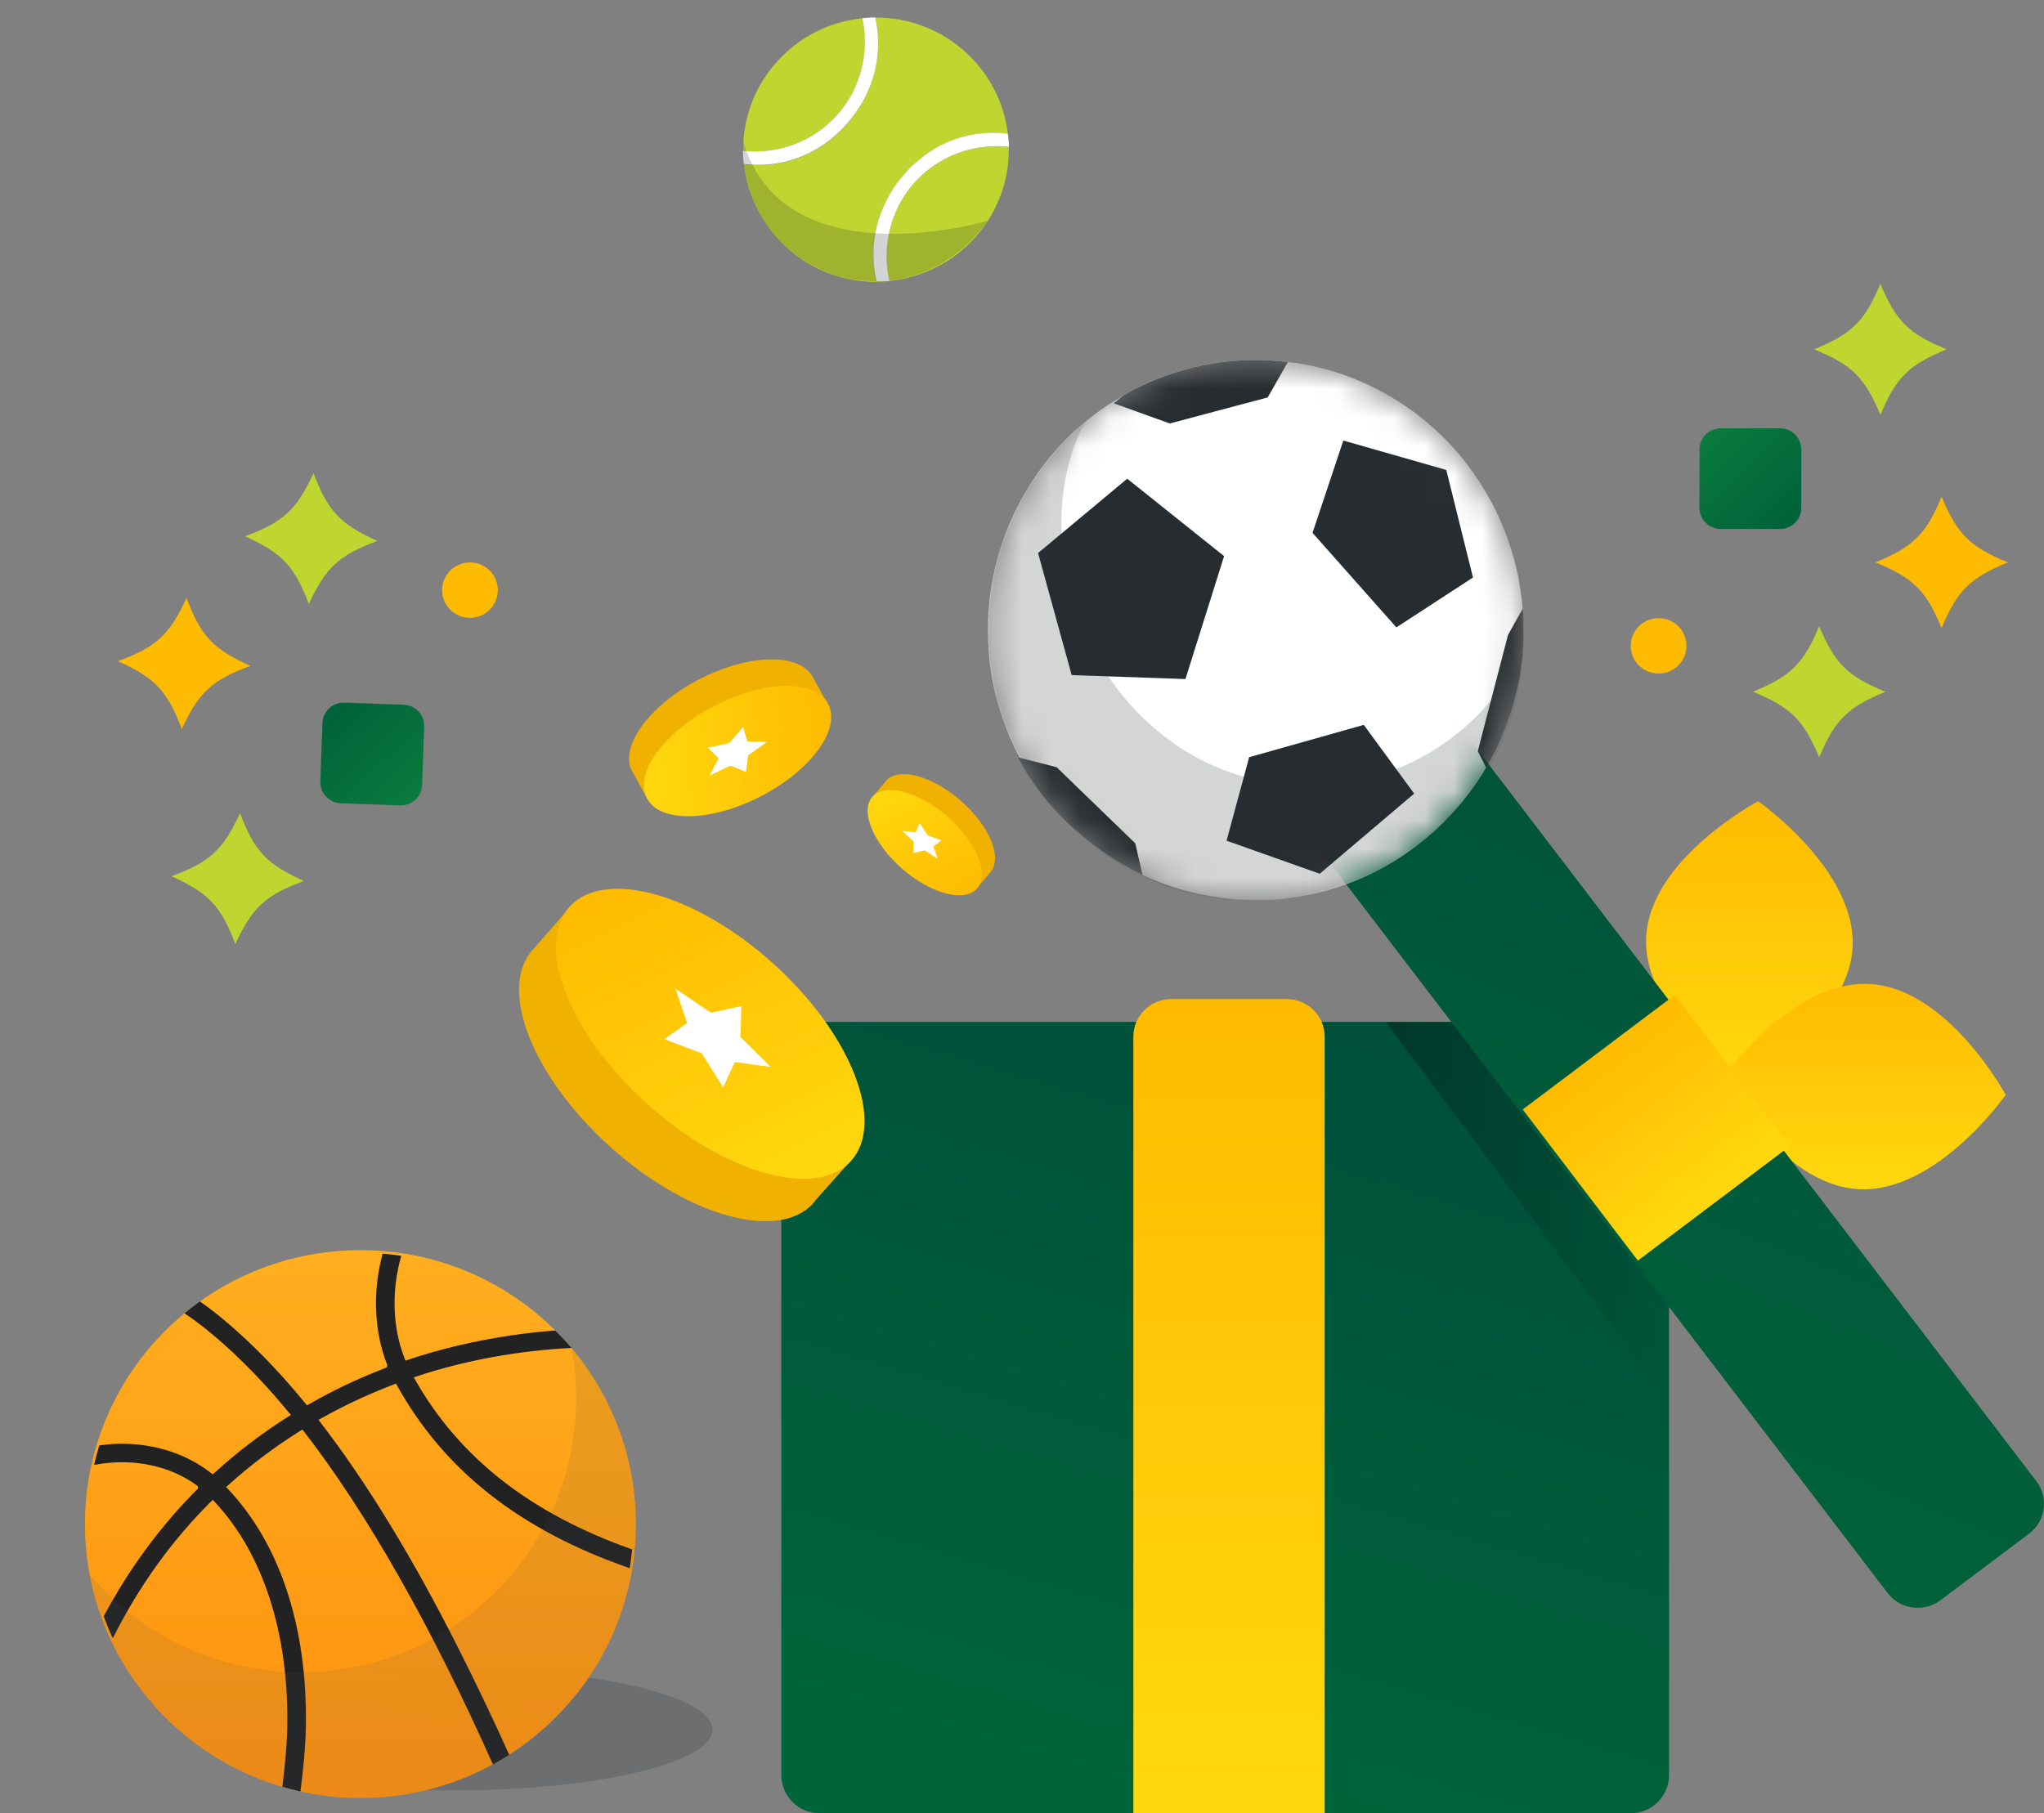
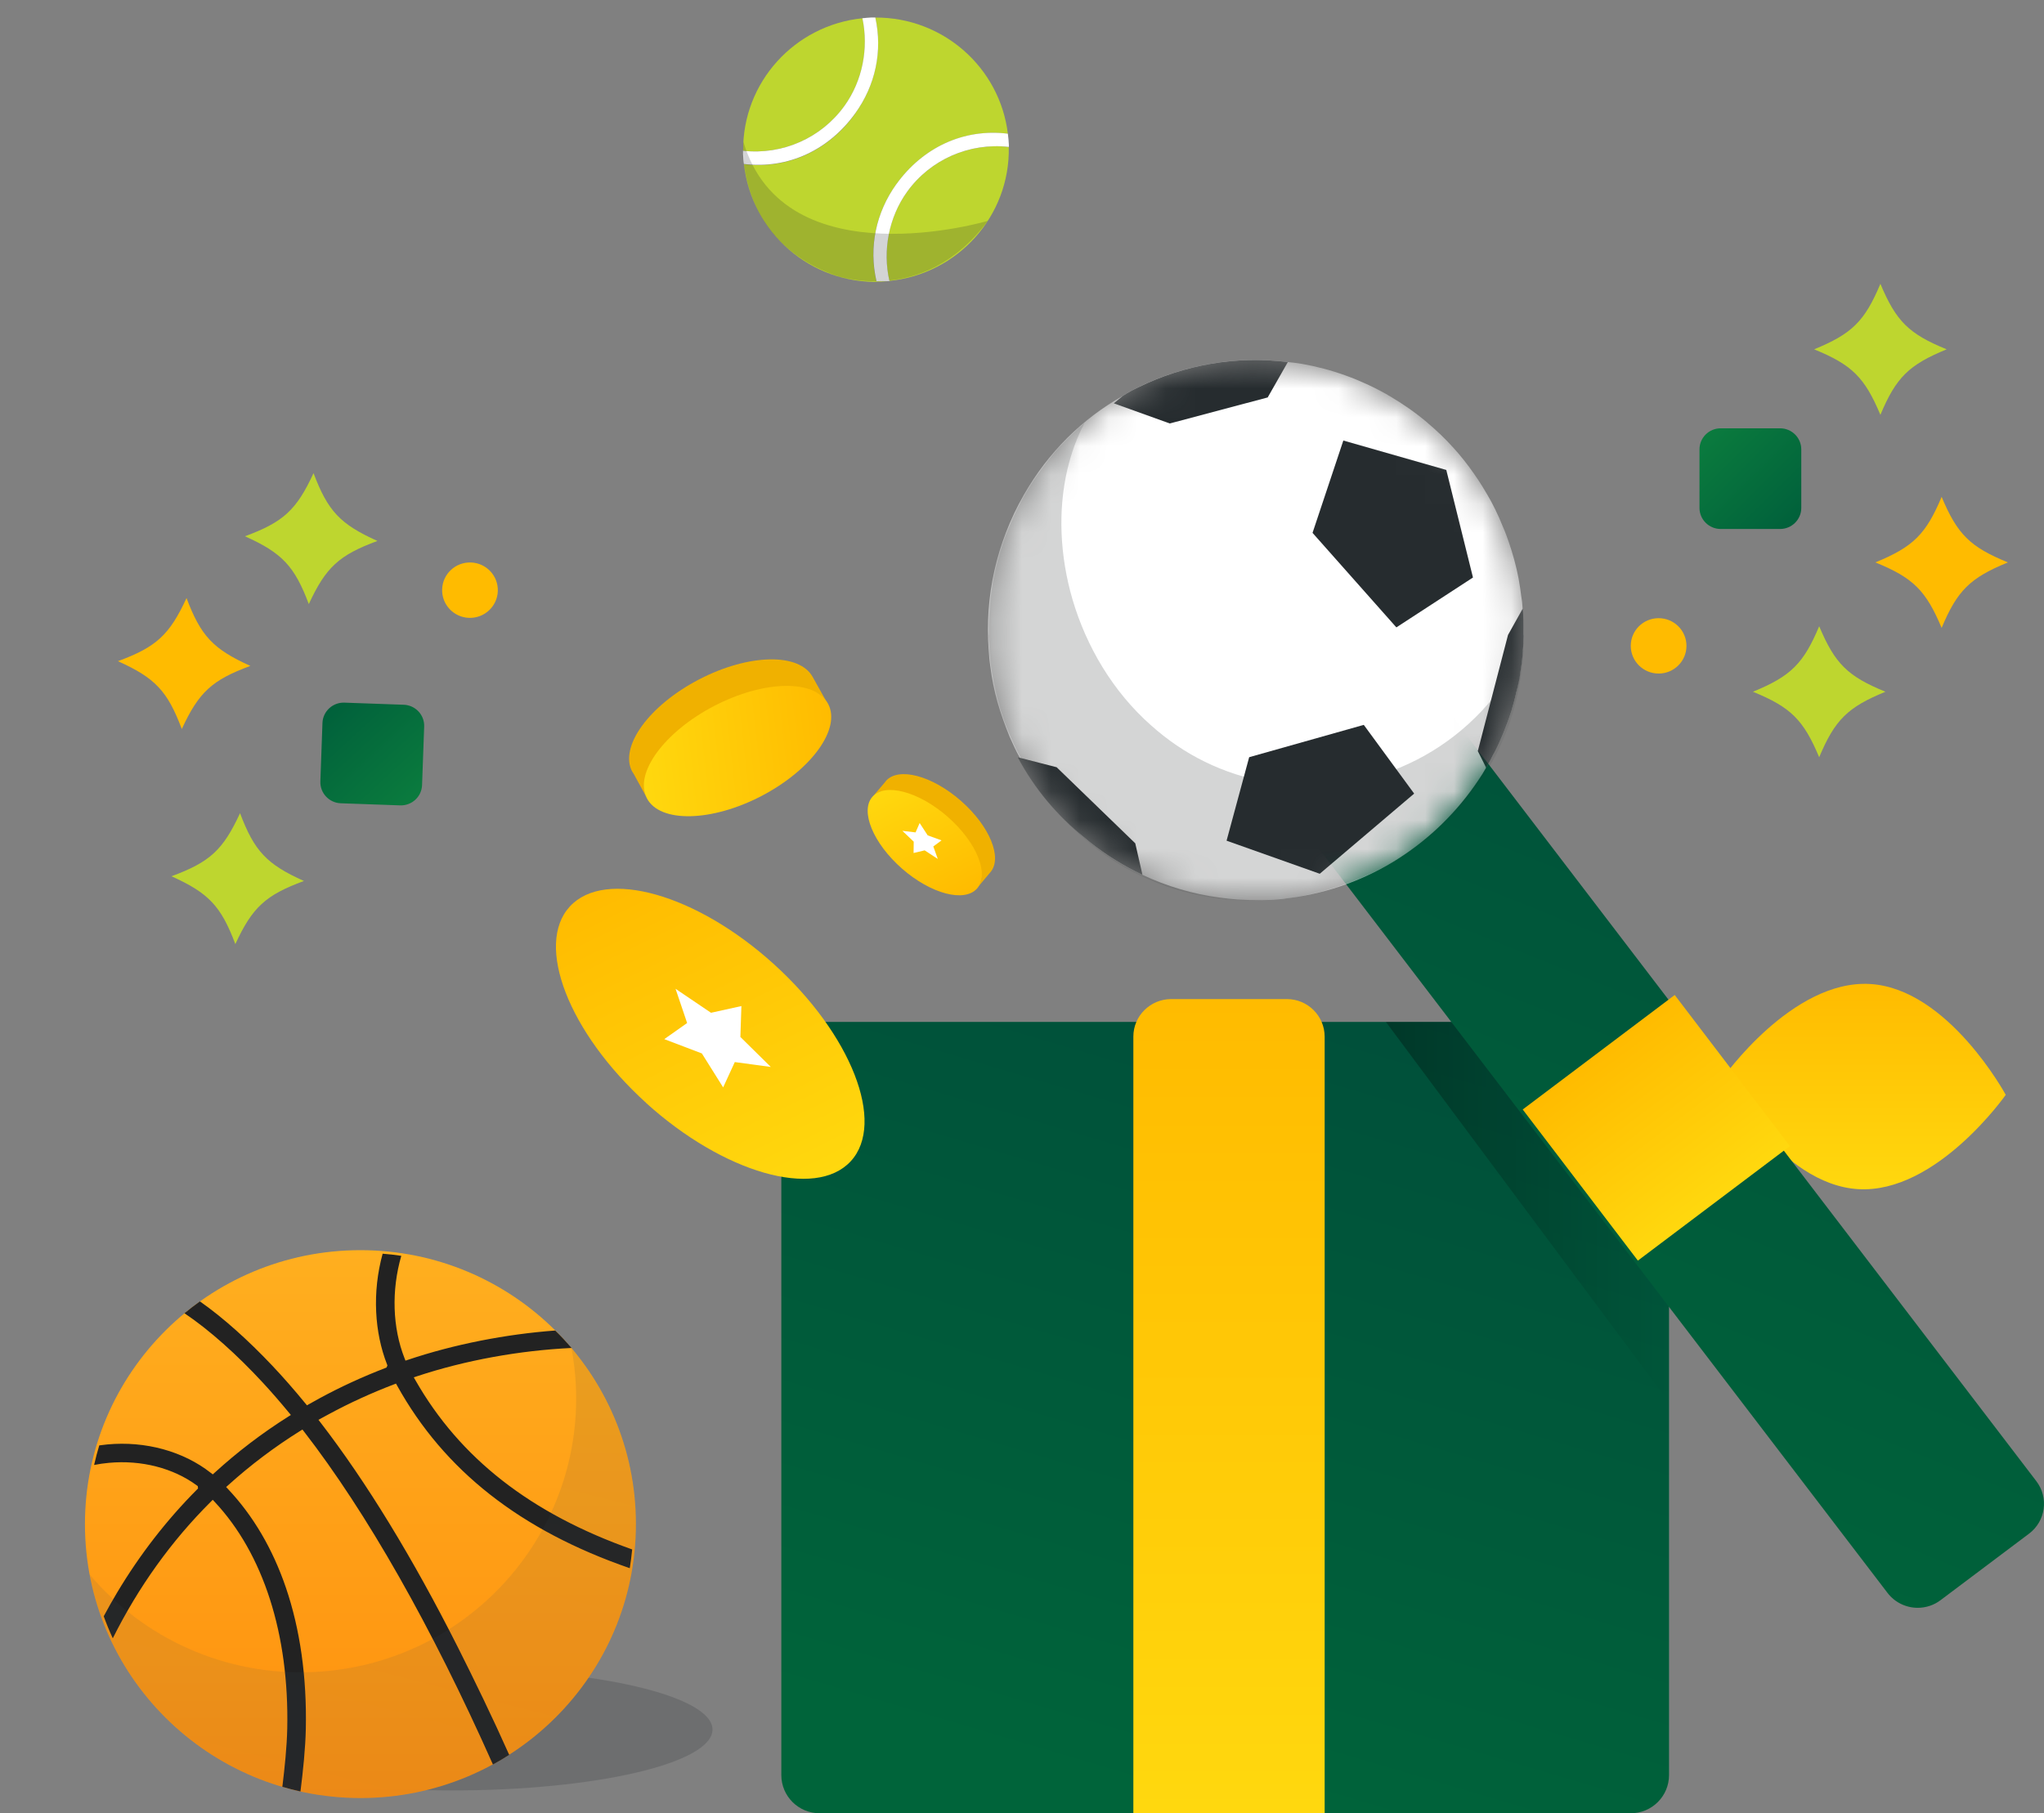
<svg xmlns="http://www.w3.org/2000/svg" width="71" height="63" viewBox="0 0 71 63" fill="none">
  <rect x="0" y="0" width="71" height="63" fill="#808080" stroke="none" />
  <path d="M28.468 63C27.735 63 27.14 62.406 27.14 61.674V36.807C27.14 36.089 27.725 35.507 28.444 35.505H56.671C57.39 35.505 57.973 36.089 57.975 36.807V61.674C57.975 62.406 57.38 63 56.647 63H28.468Z" fill="url(#paint0_linear_8049_17233)" />
  <path d="M39.368 63V36.015C39.368 35.296 39.957 34.714 40.681 34.712H44.7C45.424 34.712 46.011 35.296 46.013 36.015V63H39.368Z" fill="url(#paint1_linear_8049_17233)" />
-   <path d="M64.349 32.943C64.181 35.645 60.463 37.62 60.463 37.62C60.463 37.62 57.016 35.216 57.184 32.516C57.352 29.814 61.07 27.838 61.07 27.838C61.07 27.838 64.517 30.242 64.349 32.943Z" fill="url(#paint2_linear_8049_17233)" />
  <path d="M64.549 41.316C61.833 41.157 59.836 37.465 59.836 37.465C59.836 37.465 62.242 34.03 64.958 34.188C67.674 34.347 69.671 38.039 69.671 38.039C69.671 38.039 67.265 41.475 64.549 41.316Z" fill="url(#paint3_linear_8049_17233)" />
  <path opacity="0.3" d="M57.975 38.654V48.724L48.14 35.505H55.632L57.975 38.654Z" fill="url(#paint4_linear_8049_17233)" />
  <path d="M66.614 55.862C66.202 55.862 65.815 55.671 65.566 55.346L44.685 28.008C44.247 27.435 44.361 26.618 44.939 26.184L48.014 23.872C48.592 23.438 49.414 23.551 49.853 24.124L70.734 51.462C71.171 52.035 71.058 52.852 70.48 53.286L67.405 55.598C67.177 55.77 66.899 55.862 66.614 55.862Z" fill="url(#paint5_linear_8049_17233)" />
  <path d="M58.173 34.57L52.893 38.548L56.893 43.799L62.173 39.821L58.173 34.57Z" fill="url(#paint6_linear_8049_17233)" />
  <path d="M30.772 27.135C30.757 27.152 30.743 27.171 30.731 27.189L30.341 27.646C30.426 27.572 30.526 27.526 30.615 27.498C30.538 28.065 30.99 28.919 31.792 29.623C32.612 30.341 33.542 30.677 34.093 30.503C34.08 30.594 34.051 30.698 33.992 30.793L34.397 30.311C34.836 29.814 34.379 28.7 33.377 27.823C32.376 26.946 31.209 26.637 30.771 27.134L30.772 27.135Z" fill="#F0B100" />
  <path d="M32.92 28.381C33.922 29.258 34.377 30.372 33.94 30.869C33.501 31.366 32.334 31.057 31.333 30.18C30.332 29.303 29.866 28.179 30.305 27.682C30.743 27.185 31.92 27.504 32.921 28.38L32.92 28.381Z" fill="url(#paint7_linear_8049_17233)" />
  <path d="M31.945 28.596L32.224 29.024L32.705 29.198L32.419 29.409L32.575 29.843L32.119 29.545L31.734 29.637L31.739 29.243L31.345 28.867L31.803 28.921L31.945 28.596Z" fill="white" />
  <path d="M21.961 26.806C21.977 26.836 21.995 26.865 22.014 26.892L22.439 27.667C22.382 27.511 22.37 27.35 22.379 27.213C23.12 27.62 24.534 27.456 25.923 26.732C27.343 25.993 28.294 24.899 28.343 24.054C28.461 24.12 28.59 24.215 28.69 24.345L28.238 23.536C27.783 22.672 26.009 22.706 24.276 23.609C22.542 24.513 21.505 25.944 21.959 26.808L21.961 26.806Z" fill="#F0B100" />
  <path d="M24.804 24.53C26.538 23.627 28.312 23.595 28.767 24.457C29.221 25.321 28.184 26.752 26.451 27.656C24.718 28.559 22.924 28.599 22.47 27.736C22.015 26.872 23.071 25.433 24.804 24.529L24.804 24.53Z" fill="url(#paint8_linear_8049_17233)" />
-   <path d="M24.588 25.978L25.325 25.823L25.817 25.258L25.957 25.761L26.638 25.778L25.988 26.244L25.914 26.819L25.372 26.603L24.649 26.942L24.963 26.345L24.588 25.978Z" fill="white" />
-   <path d="M28.241 41.813C28.284 41.766 28.323 41.718 28.358 41.667L29.449 40.443C29.212 40.641 28.937 40.762 28.691 40.834C28.934 39.292 27.748 36.946 25.595 34.993C23.395 32.997 20.87 32.036 19.356 32.483C19.396 32.237 19.481 31.954 19.647 31.699L18.513 32.991C17.285 34.322 18.471 37.376 21.159 39.812C23.846 42.247 27.018 43.146 28.245 41.815L28.241 41.813Z" fill="#F0B100" />
  <path d="M22.441 38.316C19.753 35.88 18.57 32.825 19.794 31.495C21.022 30.165 24.194 31.063 26.881 33.498C29.569 35.934 30.778 39.016 29.551 40.347C28.324 41.678 25.125 40.753 22.438 38.317L22.441 38.316Z" fill="url(#paint9_linear_8049_17233)" />
  <path d="M25.119 37.78L24.38 36.601L23.074 36.104L23.868 35.544L23.466 34.355L24.697 35.188L25.753 34.955L25.718 36.029L26.774 37.07L25.524 36.901L25.119 37.78Z" fill="white" />
  <path d="M35.041 5.107C35.089 7.508 33.27 9.522 30.891 9.76C30.649 8.703 30.873 7.547 31.505 6.667C32.311 5.546 33.664 4.949 35.041 5.107Z" fill="#BED62F" />
  <path d="M29.706 3.941C30.407 2.966 30.66 1.781 30.405 0.61C32.757 0.597 34.73 2.347 35.009 4.647C33.454 4.457 32.045 5.139 31.133 6.405C30.423 7.394 30.171 8.594 30.442 9.779L30.825 9.771C30.748 9.776 30.673 9.787 30.596 9.792C28.161 9.879 26.104 8.076 25.843 5.705C27.393 5.89 28.799 5.21 29.708 3.947L29.706 3.941Z" fill="#BED62F" />
  <path d="M25.814 5.239C25.793 2.863 27.598 0.875 29.958 0.634C30.182 1.678 29.958 2.81 29.336 3.677C28.534 4.795 27.188 5.39 25.817 5.239H25.814Z" fill="#BED62F" />
  <path d="M30.891 9.766H30.825C30.846 9.766 30.87 9.766 30.891 9.76C30.891 9.76 30.891 9.763 30.891 9.766Z" fill="white" />
  <path d="M31.133 6.403C32.045 5.136 33.454 4.454 35.009 4.645C35.025 4.771 35.038 4.898 35.044 5.028C35.044 5.054 35.044 5.081 35.044 5.105C33.667 4.949 32.314 5.543 31.508 6.664C30.875 7.545 30.652 8.7 30.894 9.758C30.873 9.758 30.849 9.76 30.828 9.763L30.445 9.771C30.174 8.586 30.426 7.386 31.136 6.397L31.133 6.403Z" fill="white" />
  <path d="M25.814 5.239C27.186 5.39 28.531 4.795 29.334 3.677C29.958 2.81 30.179 1.678 29.956 0.634C30.057 0.623 30.155 0.613 30.259 0.608C30.306 0.608 30.354 0.608 30.405 0.608C30.663 1.779 30.41 2.963 29.706 3.939C28.797 5.202 27.39 5.882 25.841 5.697C25.828 5.586 25.817 5.475 25.811 5.361C25.811 5.319 25.811 5.276 25.811 5.234L25.814 5.239Z" fill="white" />
  <path opacity="0.2" d="M34.312 7.674C34.312 7.674 27.252 9.768 25.822 4.925C25.822 4.925 25.493 8.285 28.983 9.557C28.983 9.557 32.061 10.715 34.312 7.672V7.674Z" fill="#262C2F" />
  <path d="M10.727 20.988C10.229 19.669 9.804 19.215 8.509 18.632C9.843 18.14 10.3 17.719 10.891 16.439C11.389 17.758 11.814 18.212 13.11 18.795C11.775 19.288 11.319 19.708 10.727 20.988Z" fill="#BED62F" />
  <path d="M8.175 32.802C7.677 31.483 7.252 31.029 5.956 30.445C7.29 29.953 7.747 29.533 8.338 28.253C8.836 29.572 9.261 30.026 10.557 30.609C9.223 31.101 8.766 31.522 8.175 32.802Z" fill="#BED62F" />
  <path d="M6.315 25.329C5.817 24.009 5.392 23.555 4.096 22.972C5.431 22.48 5.887 22.06 6.479 20.779C6.977 22.098 7.402 22.553 8.697 23.136C7.363 23.628 6.906 24.048 6.315 25.329Z" fill="#FFBB00" />
  <path d="M14.661 27.276L14.734 25.244C14.749 24.84 14.431 24.501 14.025 24.486L11.963 24.413C11.557 24.399 11.216 24.715 11.201 25.119L11.128 27.151C11.114 27.555 11.431 27.894 11.838 27.909L13.899 27.982C14.306 27.996 14.647 27.68 14.661 27.276Z" fill="url(#paint10_linear_8049_17233)" />
  <path d="M16.29 21.467C16.824 21.486 17.273 21.07 17.292 20.539C17.311 20.008 16.894 19.562 16.36 19.543C15.825 19.524 15.377 19.939 15.358 20.471C15.339 21.002 15.756 21.448 16.29 21.467Z" fill="#FFBB00" />
  <path d="M63.191 21.758C63.736 23.058 64.177 23.497 65.493 24.034C64.177 24.573 63.736 25.01 63.191 26.31C62.646 25.01 62.205 24.571 60.889 24.034C62.205 23.495 62.646 23.058 63.191 21.758Z" fill="#BED62F" />
  <path d="M65.317 9.861C65.862 11.162 66.303 11.601 67.619 12.137C66.303 12.677 65.862 13.113 65.317 14.414C64.772 13.113 64.331 12.674 63.015 12.137C64.331 11.598 64.772 11.162 65.317 9.861Z" fill="#BED62F" />
  <path d="M67.444 17.263C67.989 18.564 68.43 19.003 69.746 19.54C68.43 20.079 67.989 20.515 67.444 21.816C66.899 20.515 66.457 20.076 65.142 19.54C66.457 19 66.899 18.564 67.444 17.263Z" fill="#FFBB00" />
  <path d="M59.033 15.614L59.033 17.647C59.033 18.051 59.363 18.379 59.77 18.379L61.832 18.379C62.239 18.379 62.569 18.051 62.569 17.647L62.569 15.614C62.569 15.209 62.239 14.881 61.832 14.881L59.77 14.881C59.363 14.881 59.033 15.209 59.033 15.614Z" fill="url(#paint11_linear_8049_17233)" />
  <path d="M57.614 21.478C57.079 21.478 56.646 21.908 56.646 22.44C56.646 22.971 57.079 23.402 57.614 23.402C58.148 23.402 58.581 22.971 58.581 22.44C58.581 21.908 58.148 21.478 57.614 21.478Z" fill="#FFBB00" />
  <mask id="mask0_8049_17233" style="mask-type:luminance" maskUnits="userSpaceOnUse" x="34" y="12" width="19" height="20">
    <path d="M51.219 16.474C50.761 15.816 50.211 15.213 49.579 14.683C49.178 14.344 48.742 14.037 48.273 13.764C48.249 13.751 48.223 13.737 48.199 13.723C47.25 13.181 46.246 12.824 45.229 12.645C43.282 12.3 41.284 12.597 39.536 13.458C37.928 14.248 36.526 15.515 35.565 17.197C34.599 18.886 34.21 20.753 34.343 22.563C34.347 22.623 34.351 22.683 34.357 22.743C34.357 22.751 34.357 22.756 34.359 22.765C34.453 23.834 34.688 24.637 35.079 25.603C36.41 28.731 39.281 30.794 42.437 31.199C43.132 31.294 43.947 31.298 44.605 31.221C44.673 31.213 44.741 31.205 44.807 31.197C44.815 31.197 44.821 31.197 44.828 31.193C48.811 30.673 51.987 27.617 52.75 23.707C53.245 21.181 52.678 18.557 51.219 16.474Z" fill="white" />
  </mask>
  <g mask="url(#mask0_8049_17233)">
    <path d="M44.827 31.195C44.827 31.195 44.815 31.195 44.807 31.199C44.737 31.207 44.667 31.213 44.601 31.227C44.117 31.285 43.539 31.288 42.989 31.253C42.785 31.237 42.588 31.217 42.387 31.189C41.442 31.067 40.531 30.794 39.676 30.392C39.032 30.087 38.418 29.707 37.854 29.259C37.794 29.205 37.732 29.163 37.672 29.107C37.062 28.595 36.516 28.004 36.048 27.344C35.819 27.021 35.611 26.685 35.426 26.33C35.294 26.099 35.181 25.846 35.071 25.601C34.728 24.755 34.509 24.035 34.399 23.153C34.377 23.017 34.363 22.876 34.355 22.741C34.353 22.677 34.343 22.619 34.341 22.555C34.208 20.747 34.597 18.886 35.565 17.193C36.413 15.707 37.605 14.543 38.992 13.761L39.02 13.741C39.189 13.629 39.361 13.539 39.536 13.456C41.129 12.675 42.937 12.348 44.731 12.579C44.89 12.593 45.056 12.615 45.227 12.643C46.244 12.82 47.248 13.179 48.197 13.717C48.219 13.733 48.241 13.748 48.271 13.761C48.733 14.033 49.176 14.342 49.577 14.681L49.583 14.689C50.215 15.219 50.755 15.814 51.209 16.472C51.305 16.607 51.401 16.756 51.49 16.898C51.55 16.996 51.604 17.087 51.658 17.179C51.702 17.255 51.749 17.34 51.793 17.416C51.839 17.512 51.889 17.595 51.935 17.693C52.033 17.892 52.124 18.097 52.204 18.3C52.282 18.472 52.346 18.653 52.409 18.834C52.553 19.251 52.666 19.667 52.75 20.103C52.788 20.324 52.822 20.537 52.848 20.757C52.872 20.88 52.88 21.014 52.89 21.149C52.9 21.239 52.906 21.322 52.904 21.41C52.914 21.619 52.918 21.822 52.914 22.029C52.916 22.049 52.918 22.081 52.922 22.099C52.912 22.312 52.902 22.526 52.886 22.731C52.868 22.948 52.84 23.165 52.802 23.386C52.766 23.607 52.722 23.834 52.669 24.045C52.621 24.265 52.559 24.482 52.497 24.699C52.437 24.872 52.381 25.051 52.31 25.223C52.23 25.444 52.136 25.661 52.041 25.872C51.985 25.99 51.925 26.117 51.855 26.233C51.799 26.35 51.742 26.466 51.672 26.581C51.662 26.599 51.66 26.611 51.646 26.621C51.636 26.639 51.628 26.655 51.614 26.667L51.62 26.675C51.54 26.82 51.455 26.956 51.365 27.087C49.9 29.291 47.559 30.836 44.822 31.197L44.827 31.195Z" fill="white" />
    <g opacity="0.2">
      <path d="M44.278 31.253C44.482 31.237 44.679 31.217 44.88 31.189C45.821 31.044 46.738 30.763 47.597 30.354C48.243 30.063 48.851 29.689 49.413 29.261C49.473 29.207 49.535 29.165 49.595 29.109C50.539 28.35 51.335 27.408 51.913 26.32L51.919 26.312C52.419 25.364 52.746 24.31 52.868 23.155C52.89 23.02 52.904 22.878 52.911 22.743C52.913 22.679 52.923 22.621 52.925 22.557C51.41 25.773 48.038 27.639 44.569 27.251C44.41 27.233 44.27 27.219 44.115 27.195L44.107 27.189C42.478 26.914 41.095 26.199 39.992 25.209L39.984 25.203C38.659 24.032 37.736 22.468 37.252 20.82C36.815 19.316 36.743 17.737 37.076 16.31C37.214 15.739 37.405 15.195 37.678 14.689C37.046 15.219 36.506 15.814 36.052 16.472C35.956 16.607 35.86 16.757 35.771 16.898C35.711 16.996 35.657 17.087 35.603 17.179C35.559 17.255 35.511 17.34 35.468 17.416C35.422 17.512 35.372 17.595 35.326 17.693C35.228 17.892 35.137 18.097 35.057 18.3C34.979 18.472 34.915 18.653 34.852 18.834C34.708 19.251 34.596 19.679 34.511 20.103C34.473 20.324 34.439 20.538 34.413 20.757C34.397 20.886 34.387 21.02 34.379 21.153C34.369 21.243 34.363 21.326 34.359 21.408C34.349 21.617 34.345 21.82 34.349 22.027C34.347 22.047 34.345 22.079 34.341 22.097C34.351 22.31 34.361 22.524 34.377 22.729C34.395 22.946 34.423 23.163 34.461 23.384C34.497 23.605 34.541 23.832 34.594 24.044C34.642 24.263 34.704 24.48 34.766 24.697C34.826 24.87 34.882 25.049 34.953 25.221C35.033 25.442 35.127 25.659 35.222 25.87C35.278 25.988 35.338 26.115 35.408 26.231C35.464 26.348 35.521 26.464 35.591 26.579C35.601 26.597 35.603 26.609 35.617 26.619L35.645 26.671C35.725 26.816 35.81 26.952 35.9 27.083C37.971 30.297 41.194 31.516 44.28 31.251L44.278 31.253Z" fill="#262C2F" />
    </g>
    <path d="M51.626 26.675L51.62 26.667L51.333 26.095L52.382 22.061L52.888 21.155L52.896 21.149C52.906 21.239 52.912 21.322 52.91 21.41C52.92 21.619 52.924 21.822 52.92 22.029C52.922 22.049 52.924 22.081 52.928 22.099C52.918 22.312 52.908 22.526 52.892 22.731C52.874 22.948 52.846 23.165 52.808 23.386C52.796 23.492 52.778 23.601 52.754 23.705C52.728 23.82 52.704 23.936 52.672 24.046C52.625 24.265 52.563 24.482 52.501 24.699C52.441 24.872 52.386 25.052 52.314 25.223C52.234 25.444 52.14 25.661 52.045 25.872C51.989 25.99 51.929 26.117 51.859 26.233C51.803 26.35 51.746 26.466 51.676 26.581C51.666 26.599 51.664 26.611 51.65 26.621L51.622 26.673L51.626 26.675Z" fill="#262C2F" />
    <path d="M39.678 30.392C39.034 30.087 38.42 29.707 37.856 29.259C37.796 29.205 37.734 29.163 37.674 29.107C36.729 28.348 35.934 27.406 35.356 26.318L35.43 26.33L36.703 26.657L39.434 29.3L39.674 30.35L39.68 30.39L39.678 30.392Z" fill="#262C2F" />
-     <path d="M42.52 19.322L39.155 16.633L36.058 19.215L37.226 23.456L41.177 23.593L42.52 19.322Z" fill="#262C2F" />
    <path d="M46.662 15.306L50.238 16.328L51.165 20.065L48.504 21.798L45.592 18.514L46.662 15.306Z" fill="#262C2F" />
    <path d="M44.037 13.808L40.633 14.713L38.689 14.013L38.994 13.762L39.022 13.742C39.191 13.631 39.363 13.541 39.538 13.458C41.131 12.677 42.939 12.35 44.733 12.581L44.035 13.808H44.037Z" fill="#262C2F" />
-     <path d="M47.372 25.185L43.391 26.308L42.606 29.209L45.843 30.358L49.122 27.573L47.372 25.185Z" fill="#262C2F" />
+     <path d="M47.372 25.185L43.391 26.308L42.606 29.209L45.843 30.358L49.122 27.573L47.372 25.185" fill="#262C2F" />
  </g>
  <ellipse opacity="0.2" cx="15.711" cy="60.092" rx="9.038" ry="2.115" fill="#262C2F" />
  <path d="M12.52 62.471C17.805 62.471 22.089 58.21 22.089 52.954C22.089 47.697 17.805 43.436 12.52 43.436C7.235 43.436 2.951 47.697 2.951 52.954C2.951 58.21 7.235 62.471 12.52 62.471Z" fill="url(#paint12_linear_8049_17233)" />
  <path d="M21.875 54.486C21.91 54.271 21.938 54.052 21.959 53.834C18.435 52.587 15.972 50.662 14.428 47.951L14.373 47.854L14.479 47.819C16.175 47.256 18.062 46.92 19.855 46.834C19.675 46.626 19.485 46.422 19.286 46.228C17.577 46.355 15.777 46.704 14.167 47.247L14.085 47.274L14.053 47.194C13.633 46.127 13.592 44.834 13.939 43.633C13.726 43.6 13.508 43.575 13.291 43.559C13.11 44.224 13.034 44.906 13.067 45.585C13.098 46.228 13.224 46.84 13.444 47.406L13.457 47.441L13.427 47.513L13.389 47.529C12.604 47.831 11.838 48.182 11.112 48.576C10.984 48.645 10.858 48.717 10.731 48.788L10.663 48.827L10.613 48.767C10.223 48.291 9.831 47.842 9.446 47.436C8.629 46.572 7.747 45.777 6.944 45.216C6.762 45.346 6.583 45.484 6.408 45.628C7.278 46.212 8.236 47.072 9.132 48.042C9.427 48.361 9.732 48.712 10.038 49.083L10.104 49.162L10.016 49.217C9.103 49.793 8.24 50.451 7.45 51.173L7.391 51.226L7.324 51.175C6.368 50.423 5.054 50.061 3.724 50.186C3.637 50.194 3.544 50.206 3.448 50.219C3.38 50.443 3.32 50.671 3.269 50.899C3.44 50.865 3.614 50.84 3.785 50.825C4.906 50.721 6.019 51.006 6.837 51.61L6.87 51.634L6.879 51.717L6.847 51.748C5.791 52.808 4.856 54.013 4.068 55.333C3.912 55.593 3.756 55.87 3.603 56.156C3.697 56.414 3.802 56.671 3.918 56.921C4.812 55.131 5.957 53.536 7.323 52.176L7.39 52.109L7.454 52.178C9.148 53.984 10.045 56.78 9.978 60.05C9.965 60.684 9.889 61.421 9.808 62.082C10.017 62.143 10.228 62.197 10.437 62.243C10.527 61.53 10.609 60.743 10.623 60.063C10.659 58.264 10.426 56.615 9.931 55.161C9.472 53.817 8.796 52.664 7.919 51.734L7.855 51.666L7.924 51.604C8.696 50.906 9.539 50.27 10.434 49.712L10.505 49.668L10.556 49.733C12.741 52.556 14.986 56.503 17.122 61.305C17.314 61.201 17.504 61.089 17.687 60.97C17.114 59.683 16.479 58.374 15.904 57.232C14.335 54.121 12.727 51.49 11.127 49.415L11.061 49.33L11.416 49.138C12.141 48.745 12.902 48.398 13.681 48.1L13.756 48.072L13.794 48.141C15.431 51.094 18.075 53.17 21.871 54.484L21.875 54.486Z" fill="#222222" />
  <g opacity="0.2">
    <path opacity="0.5" d="M22.079 52.5C21.976 50.335 21.152 48.374 19.85 46.834C19.928 47.258 19.981 47.69 20.002 48.132C20.253 53.382 16.179 57.842 10.9 58.092C7.798 58.239 4.971 56.9 3.115 54.705C3.976 59.309 8.143 62.69 12.978 62.459C18.257 62.209 22.332 57.75 22.079 52.499V52.5Z" fill="url(#paint13_linear_8049_17233)" />
  </g>
  <defs>
    <linearGradient id="paint0_linear_8049_17233" x1="34.892" y1="61.08" x2="50.65" y2="7.823" gradientUnits="userSpaceOnUse">
      <stop stop-color="#00643A" />
      <stop offset="1" stop-color="#003C3A" />
    </linearGradient>
    <linearGradient id="paint1_linear_8049_17233" x1="42.69" y1="34.712" x2="42.69" y2="63" gradientUnits="userSpaceOnUse">
      <stop stop-color="#FFBB00" />
      <stop offset="1" stop-color="#FFD80E" />
    </linearGradient>
    <linearGradient id="paint2_linear_8049_17233" x1="60.766" y1="27.838" x2="60.766" y2="37.62" gradientUnits="userSpaceOnUse">
      <stop stop-color="#FFBB00" />
      <stop offset="1" stop-color="#FFD80E" />
    </linearGradient>
    <linearGradient id="paint3_linear_8049_17233" x1="64.754" y1="34.183" x2="64.754" y2="41.321" gradientUnits="userSpaceOnUse">
      <stop stop-color="#FFBB00" />
      <stop offset="1" stop-color="#FFD80E" />
    </linearGradient>
    <linearGradient id="paint4_linear_8049_17233" x1="48.14" y1="42.114" x2="57.975" y2="42.114" gradientUnits="userSpaceOnUse">
      <stop />
      <stop offset="1" stop-opacity="0" />
    </linearGradient>
    <linearGradient id="paint5_linear_8049_17233" x1="51.101" y1="53.61" x2="74.642" y2="-4.856" gradientUnits="userSpaceOnUse">
      <stop stop-color="#00643A" />
      <stop offset="1" stop-color="#003C3A" />
    </linearGradient>
    <linearGradient id="paint6_linear_8049_17233" x1="55.533" y1="36.559" x2="59.505" y2="41.831" gradientUnits="userSpaceOnUse">
      <stop stop-color="#FFBB00" />
      <stop offset="1" stop-color="#FFD80E" />
    </linearGradient>
    <linearGradient id="paint7_linear_8049_17233" x1="33.18" y1="31.308" x2="31.084" y2="27.234" gradientUnits="userSpaceOnUse">
      <stop stop-color="#FFBB00" />
      <stop offset="1" stop-color="#FFD80E" />
    </linearGradient>
    <linearGradient id="paint8_linear_8049_17233" x1="28.973" y1="25.729" x2="22.267" y2="26.483" gradientUnits="userSpaceOnUse">
      <stop stop-color="#FFBB00" />
      <stop offset="1" stop-color="#FFD80E" />
    </linearGradient>
    <linearGradient id="paint9_linear_8049_17233" x1="21.896" y1="30.339" x2="27.372" y2="41.54" gradientUnits="userSpaceOnUse">
      <stop stop-color="#FFBB00" />
      <stop offset="1" stop-color="#FFD80E" />
    </linearGradient>
    <linearGradient id="paint10_linear_8049_17233" x1="16.457" y1="26.33" x2="13.103" y2="22.689" gradientUnits="userSpaceOnUse">
      <stop stop-color="#0B7D3E" />
      <stop offset="1" stop-color="#005F3B" />
    </linearGradient>
    <linearGradient id="paint11_linear_8049_17233" x1="57.273" y1="16.623" x2="60.756" y2="20.143" gradientUnits="userSpaceOnUse">
      <stop stop-color="#0B7D3E" />
      <stop offset="1" stop-color="#005F3B" />
    </linearGradient>
    <linearGradient id="paint12_linear_8049_17233" x1="12.52" y1="43.436" x2="12.52" y2="62.471" gradientUnits="userSpaceOnUse">
      <stop stop-color="#FFAF1F" />
      <stop offset="1" stop-color="#FF900E" />
    </linearGradient>
    <linearGradient id="paint13_linear_8049_17233" x1="2.538" y1="62.543" x2="10.335" y2="32.445" gradientUnits="userSpaceOnUse">
      <stop stop-color="#44546A" />
      <stop offset="1" stop-color="#262C2F" />
    </linearGradient>
  </defs>
</svg>